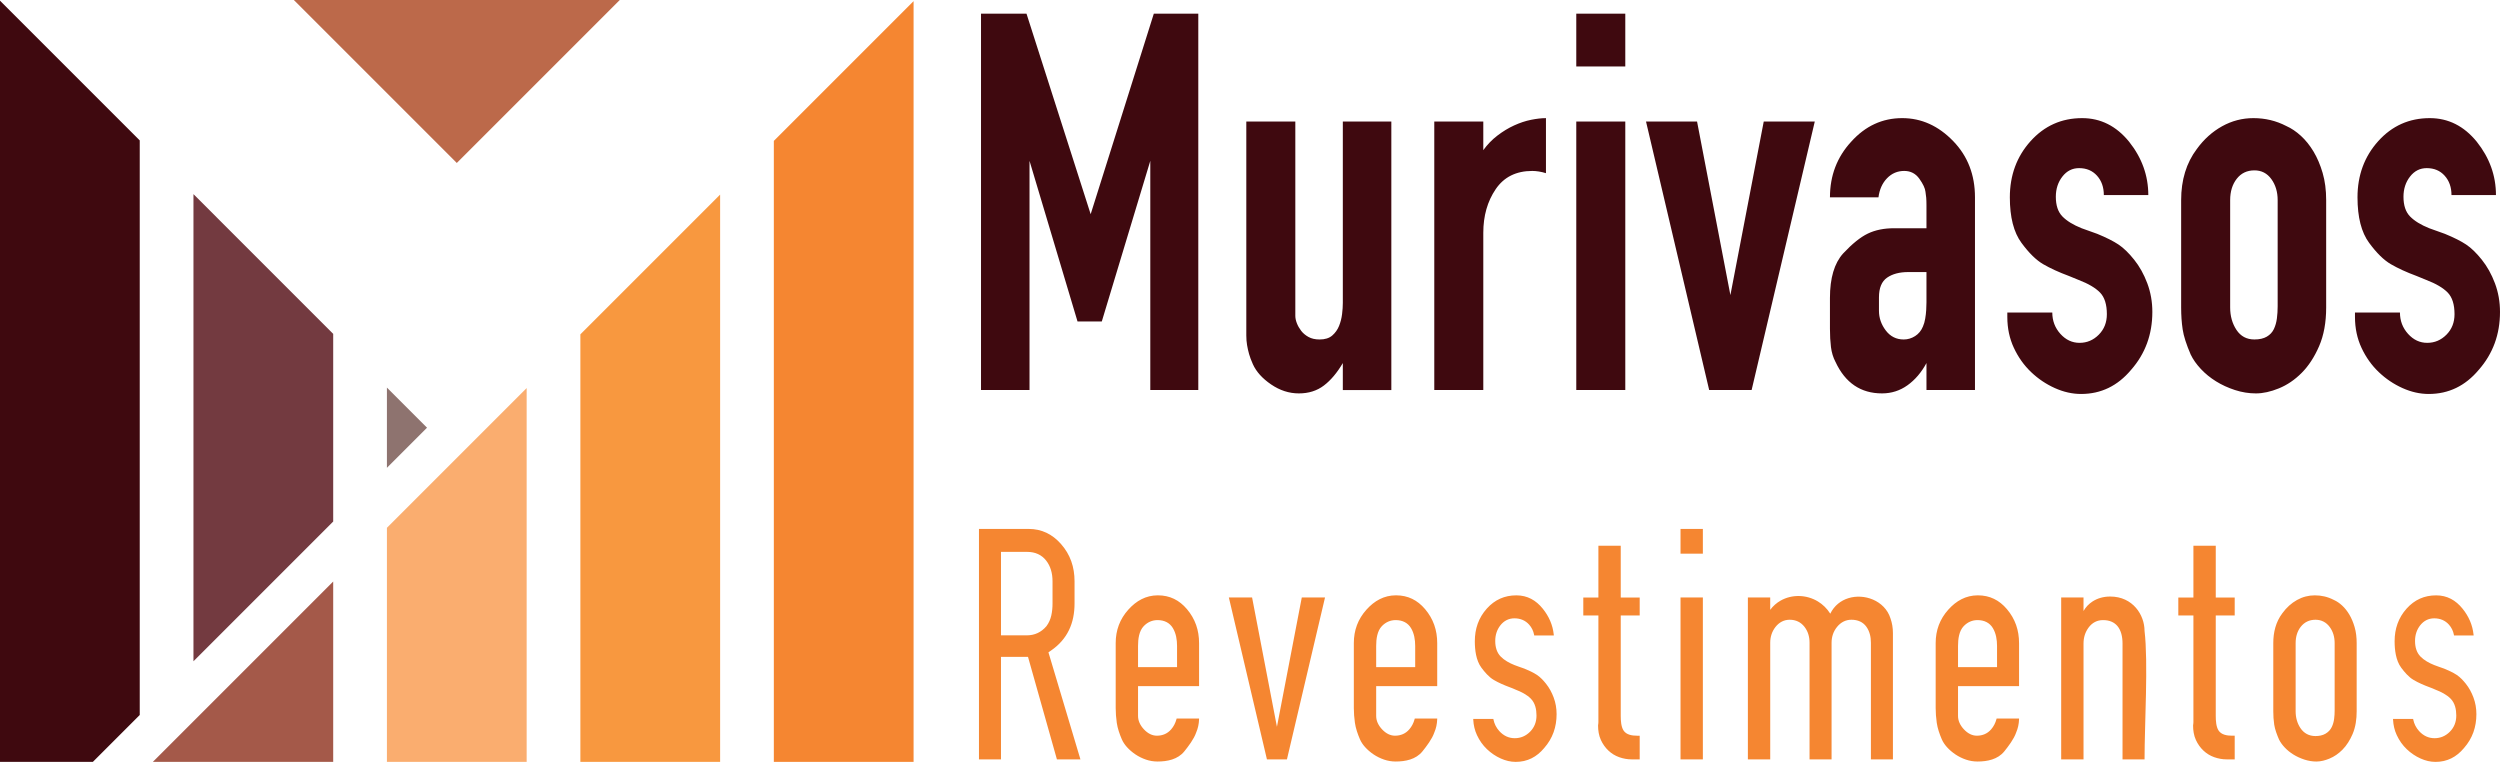
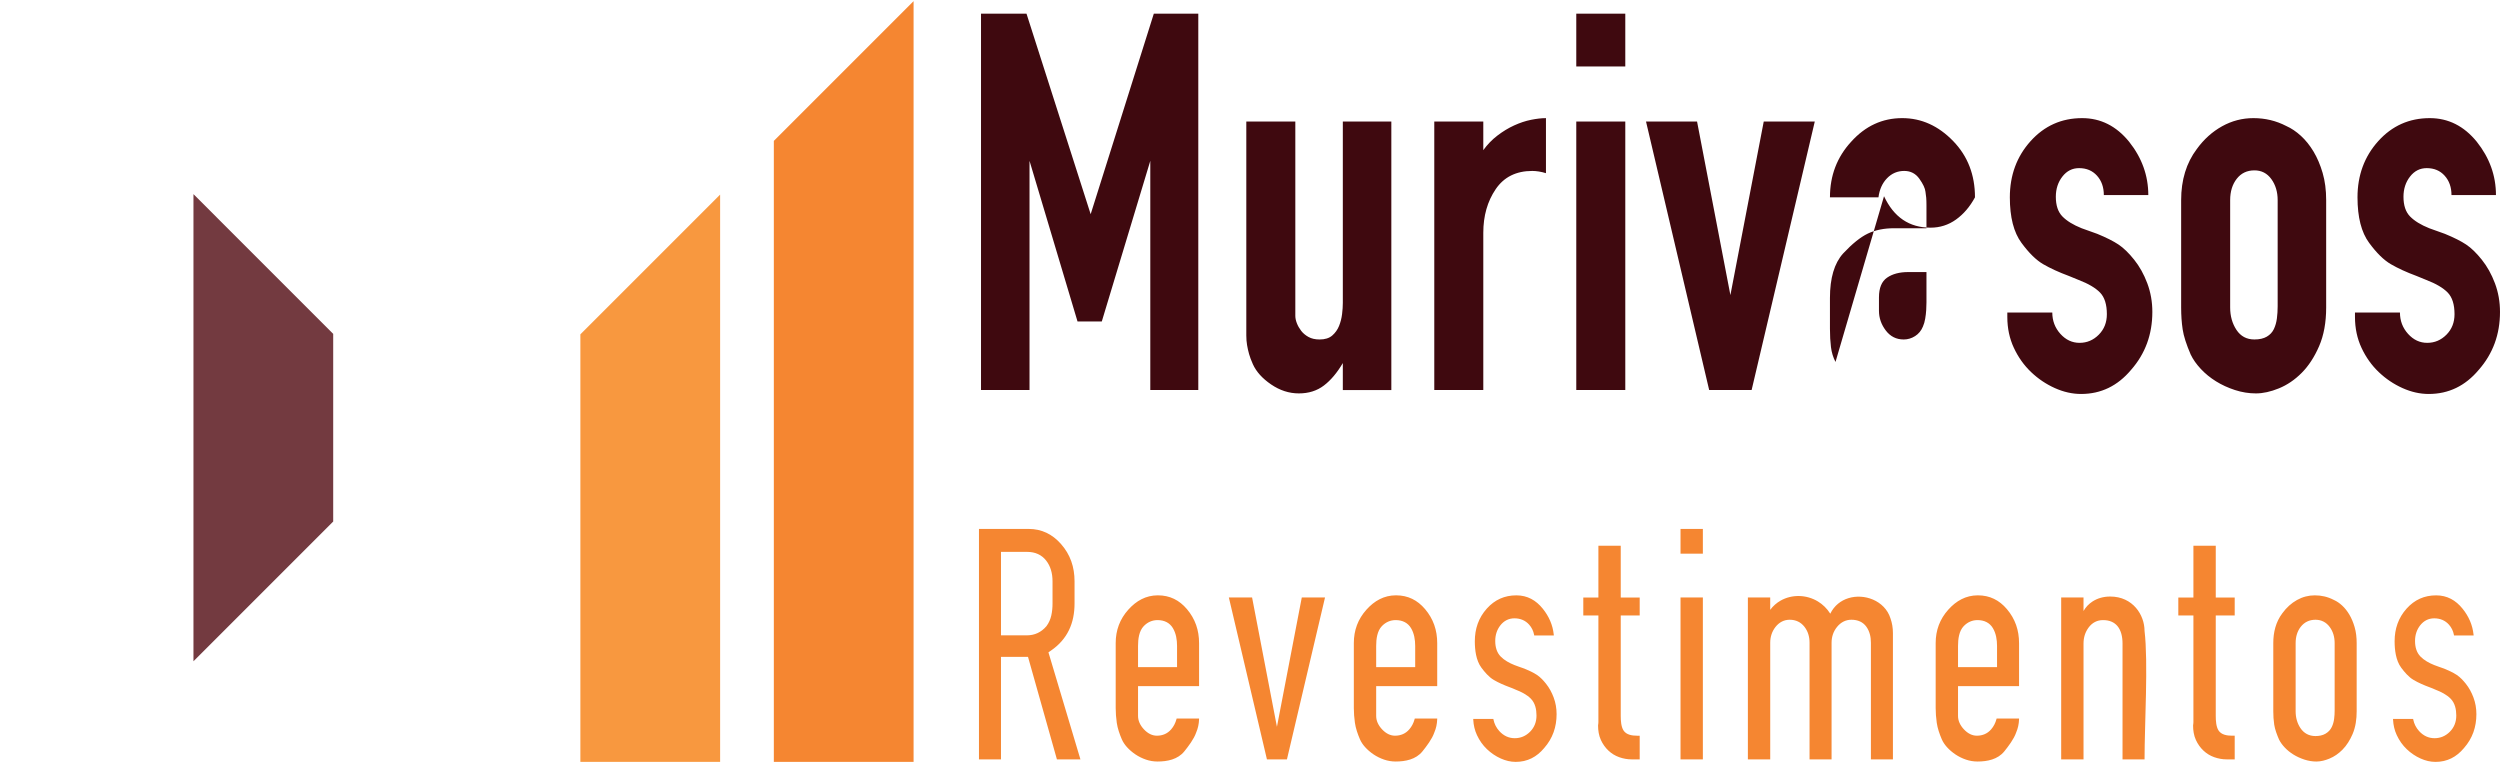
<svg xmlns="http://www.w3.org/2000/svg" xml:space="preserve" width="130.552mm" height="39.786mm" version="1.1" style="shape-rendering:geometricPrecision; text-rendering:geometricPrecision; image-rendering:optimizeQuality; fill-rule:evenodd; clip-rule:evenodd" viewBox="0 0 13041 3974.26">
  <defs>
    <style type="text/css">
   
    .fil0 {fill:#3F090F}
    .fil1 {fill:#733A40}
    .fil2 {fill:#8E736F}
    .fil3 {fill:#A45949}
    .fil7 {fill:#BC694A}
    .fil6 {fill:#F58631}
    .fil9 {fill:#F58631}
    .fil5 {fill:#F8983F}
    .fil4 {fill:#FAAD6F}
    .fil8 {fill:#3F090F;fill-rule:nonzero}
   
  </style>
  </defs>
  <g id="Camada_x0020_1">
    <g id="_1377776944256">
-       <polygon class="fil0" points="728.94,3729.69 728.94,732.44 -0,3.5 -0,3974.26 484.37,3974.26 " />
      <polygon class="fil1" points="1738.1,2720.53 1738.1,1741.6 1009.16,1012.65 1009.16,3449.47 " />
-       <polygon class="fil2" points="2018.32,2440.31 2227.57,2231.06 2018.32,2021.81 " />
-       <polygon class="fil3" points="1738.1,3974.26 1738.1,3033.48 1009.16,3762.42 797.31,3974.26 1009.16,3974.26 1291.65,3974.26 " />
-       <polygon class="fil4" points="2747.27,3974.26 2747.27,2024.31 2018.32,2753.26 2018.32,3974.26 " />
      <polygon class="fil5" points="3756.43,3974.26 3756.43,1015.15 3027.47,1744.09 3027.47,3974.26 " />
      <polygon class="fil6" points="4765.58,3974.26 4765.58,5.99 4036.64,734.94 4036.64,3974.26 " />
-       <polygon class="fil7" points="2382.79,850.1 3232.9,0 1532.69,0 " />
-       <path class="fil8" d="M6000.41 2034.55l0 -1195.63 -253.05 838.11 -126.53 0 -250.42 -838.11 0 1195.63 -253.04 0 0 -1963.42 237.23 0 334.76 1046.18 329.49 -1046.18 231.97 0 0 1963.42 -250.41 0zm1004.28 0l0 -140.67c-29.87,50.79 -62.82,89.87 -98.84,117.22 -36.03,27.35 -79.52,41.03 -130.48,41.03 -50.96,0 -99.29,-15.63 -144.98,-46.89 -45.69,-31.26 -77.33,-66.43 -94.9,-105.49 -8.78,-19.54 -15.37,-37.12 -19.77,-52.75 -4.4,-15.62 -7.91,-31.26 -10.54,-46.89 -2.64,-15.62 -3.96,-32.22 -3.96,-49.82 0,-17.58 0,-39.07 0,-64.47l0 -1052.04 255.68 0 0 946.55 0 67.4c0,11.73 2.64,24.42 7.91,38.1 5.27,13.68 12.75,26.86 22.41,39.57 9.67,12.7 22.41,23.44 38.22,32.22 15.82,8.8 35.15,13.2 58,13.2 28.12,0 50.09,-6.84 65.9,-20.52 15.81,-13.68 27.67,-30.28 35.58,-49.82 7.91,-19.54 13.19,-40.05 15.82,-61.54 2.64,-21.49 3.95,-41.03 3.95,-58.61l0 -946.55 253.05 0 0 1400.77 -253.05 0zm1059.65 -1418.35l0 287.19c-12.3,-3.91 -24.6,-6.83 -36.9,-8.79 -12.31,-1.96 -23.73,-2.93 -34.27,-2.93 -84.35,0 -148.05,31.75 -191.1,95.24 -43.05,63.49 -64.59,139.2 -64.59,227.11l0 820.53 -255.68 0 0 -1400.77 255.68 0 0 149.46c21.1,-29.31 45.69,-54.7 73.81,-76.19 28.12,-21.5 57.12,-39.08 86.98,-52.75 29.88,-13.68 59.31,-23.44 88.3,-29.31 29,-5.86 54.92,-8.79 77.77,-8.79zm158.16 1418.35l0 -1400.77 255.68 0 0 1400.77 -255.68 0zm0 -1687.95l0 -275.47 255.68 0 0 275.47 -255.68 0zm693.25 1687.95l-329.5 -1400.77 266.24 0 173.96 905.52 173.98 -905.52 266.23 0 -329.5 1400.77 -221.41 0zm658.98 -146.53c-12.31,-23.43 -20.21,-49.33 -23.72,-77.66 -3.51,-28.33 -5.26,-60.07 -5.26,-95.24l0 -161.17c0,-103.55 22.84,-180.71 68.53,-231.52 47.46,-50.78 90.5,-85.47 129.17,-104.03 38.66,-18.56 84.35,-27.84 137.07,-27.84l168.7 0 0 -120.15c0,-15.63 -0.44,-28.81 -1.32,-39.56 -0.88,-10.75 -2.2,-21.01 -3.96,-30.78 -1.76,-17.58 -12.3,-40.05 -31.63,-67.4 -19.33,-27.35 -45.69,-41.03 -79.08,-41.03 -35.14,0 -65.02,12.7 -89.62,38.1 -24.6,25.39 -39.54,58.61 -44.81,99.63l-253.04 0c0,-113.32 36.89,-210.02 110.71,-290.11 73.8,-82.06 162.54,-123.09 266.22,-123.09 100.17,0 188.91,40.06 266.24,120.15 75.56,78.15 113.34,175.83 113.34,293.05l0 1005.15 -253.04 0 0 -140.67c-26.36,48.84 -59.31,87.42 -98.85,115.75 -39.54,28.33 -83.91,42.49 -133.11,42.49 -110.71,0 -191.54,-54.7 -242.51,-164.11zm226.69 -337l0 70.33c0,37.12 11.86,71.31 35.58,102.57 23.72,31.26 54.92,46.89 93.58,46.89 21.09,0 40.86,-5.86 59.32,-17.58 18.45,-11.73 32.06,-28.33 40.86,-49.83 5.27,-11.72 9.22,-25.39 11.86,-41.03 2.64,-15.62 4.4,-30.77 5.27,-45.42 0.88,-14.65 1.32,-27.84 1.32,-39.56 0,-11.73 0,-19.54 0,-23.44l0 -134.8 -94.9 0c-45.69,0 -82.59,9.77 -110.71,29.31 -28.12,19.53 -42.17,53.72 -42.17,102.56zm1046.47 237.37c38.66,0 72.05,-14.16 100.17,-42.49 28.11,-28.33 42.17,-63.98 42.17,-106.96 0,-50.79 -11.87,-88.4 -35.58,-112.82 -23.72,-24.42 -61.07,-46.4 -112.04,-65.94l-50.08 -20.52c-52.72,-19.53 -97.53,-40.05 -134.43,-61.54 -36.91,-21.49 -74.69,-58.61 -113.35,-111.36 -40.42,-54.7 -60.63,-133.81 -60.63,-237.36 0,-115.26 36.03,-212.95 108.07,-293.05 72.05,-80.09 161.67,-120.15 268.88,-120.15 96.64,0 178.36,41.03 245.13,123.09 66.79,84 100.17,176.8 100.17,278.39l-231.97 0c0,-41.03 -11.86,-74.73 -35.58,-101.1 -23.72,-26.37 -54.92,-39.56 -93.58,-39.56 -35.14,0 -64.14,14.65 -86.98,43.95 -22.85,29.31 -34.27,64.47 -34.27,105.5 0,44.93 11.43,79.12 34.27,102.56 22.85,23.44 56.24,43.96 100.17,61.54l81.71 29.31c47.45,19.53 84.35,38.1 110.71,55.68 26.36,17.58 53.59,43.95 81.71,79.12 28.12,35.16 50.97,76.19 68.55,123.08 17.56,46.89 26.35,96.7 26.35,149.46 0,117.21 -36.9,217.83 -110.71,301.83 -70.28,84.02 -157.28,126.02 -260.95,126.02 -45.69,0 -91.38,-10.27 -137.07,-30.78 -45.69,-20.52 -86.98,-48.35 -123.88,-83.52 -36.91,-35.16 -66.79,-77.17 -89.63,-126.01 -22.85,-48.84 -34.26,-102.56 -34.26,-161.17l0 -23.44 234.6 0c0,42.98 14.05,80.1 42.16,111.36 28.12,31.26 61.51,46.89 100.17,46.89zm611.54 -1011.02c36.9,-50.79 80.83,-90.35 131.8,-118.68 50.96,-28.33 105.43,-42.49 163.43,-42.49 61.5,0 118.61,13.68 171.33,41.03 26.36,11.73 51.84,28.82 76.45,51.28 24.59,22.47 46.56,49.83 65.9,82.05 19.33,32.24 35.14,69.35 47.44,111.36 12.31,42 18.46,89.38 18.46,142.13l0 559.72c0,78.14 -12.31,145.54 -36.91,202.2 -24.6,56.66 -54.91,103.06 -90.94,139.2 -36.02,36.14 -75.56,63 -118.61,80.58 -43.05,17.59 -83.04,26.38 -119.94,26.38 -36.9,0 -73.37,-5.86 -109.4,-17.58 -36.02,-11.73 -68.96,-26.86 -98.84,-45.43 -29.87,-18.55 -56.23,-40.05 -79.07,-64.46 -22.85,-24.42 -40.43,-49.34 -52.72,-74.73 -22.85,-52.75 -36.9,-96.7 -42.17,-131.88 -5.27,-35.16 -7.91,-73.26 -7.91,-114.29l0 -559.72c0,-105.49 27.24,-194.39 81.72,-266.68zm300.49 111.36c-38.66,0 -69.41,14.65 -92.25,43.96 -22.86,29.3 -34.27,66.43 -34.27,111.36l0 559.72c0,44.93 10.98,84.01 32.94,117.21 21.97,33.21 53.16,49.83 93.58,49.83 26.36,0 47.89,-4.88 64.58,-14.65 16.7,-9.77 29,-22.95 36.91,-39.56 7.91,-16.61 13.18,-35.17 15.81,-55.69 2.64,-20.51 3.96,-41.5 3.96,-63l0 -553.86c0,-42.98 -10.99,-79.61 -32.94,-109.89 -21.98,-30.29 -51.41,-45.43 -88.31,-45.43zm901.5 899.66c38.66,0 72.05,-14.16 100.17,-42.49 28.12,-28.33 42.17,-63.98 42.17,-106.96 0,-50.79 -11.87,-88.4 -35.59,-112.82 -23.72,-24.42 -61.06,-46.4 -112.03,-65.94l-50.09 -20.52c-52.71,-19.53 -97.52,-40.05 -134.43,-61.54 -36.9,-21.49 -74.68,-58.61 -113.35,-111.36 -40.41,-54.7 -60.62,-133.81 -60.62,-237.36 0,-115.26 36.03,-212.95 108.07,-293.05 72.05,-80.09 161.68,-120.15 268.88,-120.15 96.64,0 178.36,41.03 245.14,123.09 66.77,84 100.16,176.8 100.16,278.39l-231.96 0c0,-41.03 -11.87,-74.73 -35.59,-101.1 -23.72,-26.37 -54.91,-39.56 -93.58,-39.56 -35.14,0 -64.14,14.65 -86.98,43.95 -22.85,29.31 -34.27,64.47 -34.27,105.5 0,44.93 11.43,79.12 34.27,102.56 22.85,23.44 56.23,43.96 100.17,61.54l81.71 29.31c47.45,19.53 84.35,38.1 110.71,55.68 26.36,17.58 53.6,43.95 81.71,79.12 28.12,35.16 50.96,76.19 68.54,123.08 17.58,46.89 26.36,96.7 26.36,149.46 0,117.21 -36.9,217.83 -110.71,301.83 -70.29,84.02 -157.28,126.02 -260.95,126.02 -45.69,0 -91.38,-10.27 -137.07,-30.78 -45.69,-20.52 -86.98,-48.35 -123.89,-83.52 -36.9,-35.16 -66.78,-77.17 -89.62,-126.01 -22.85,-48.84 -34.26,-102.56 -34.26,-161.17l0 -23.44 234.59 0c0,42.98 14.06,80.1 42.17,111.36 28.12,31.26 61.51,46.89 100.17,46.89z" />
+       <path class="fil8" d="M6000.41 2034.55l0 -1195.63 -253.05 838.11 -126.53 0 -250.42 -838.11 0 1195.63 -253.04 0 0 -1963.42 237.23 0 334.76 1046.18 329.49 -1046.18 231.97 0 0 1963.42 -250.41 0zm1004.28 0l0 -140.67c-29.87,50.79 -62.82,89.87 -98.84,117.22 -36.03,27.35 -79.52,41.03 -130.48,41.03 -50.96,0 -99.29,-15.63 -144.98,-46.89 -45.69,-31.26 -77.33,-66.43 -94.9,-105.49 -8.78,-19.54 -15.37,-37.12 -19.77,-52.75 -4.4,-15.62 -7.91,-31.26 -10.54,-46.89 -2.64,-15.62 -3.96,-32.22 -3.96,-49.82 0,-17.58 0,-39.07 0,-64.47l0 -1052.04 255.68 0 0 946.55 0 67.4c0,11.73 2.64,24.42 7.91,38.1 5.27,13.68 12.75,26.86 22.41,39.57 9.67,12.7 22.41,23.44 38.22,32.22 15.82,8.8 35.15,13.2 58,13.2 28.12,0 50.09,-6.84 65.9,-20.52 15.81,-13.68 27.67,-30.28 35.58,-49.82 7.91,-19.54 13.19,-40.05 15.82,-61.54 2.64,-21.49 3.95,-41.03 3.95,-58.61l0 -946.55 253.05 0 0 1400.77 -253.05 0zm1059.65 -1418.35l0 287.19c-12.3,-3.91 -24.6,-6.83 -36.9,-8.79 -12.31,-1.96 -23.73,-2.93 -34.27,-2.93 -84.35,0 -148.05,31.75 -191.1,95.24 -43.05,63.49 -64.59,139.2 -64.59,227.11l0 820.53 -255.68 0 0 -1400.77 255.68 0 0 149.46c21.1,-29.31 45.69,-54.7 73.81,-76.19 28.12,-21.5 57.12,-39.08 86.98,-52.75 29.88,-13.68 59.31,-23.44 88.3,-29.31 29,-5.86 54.92,-8.79 77.77,-8.79zm158.16 1418.35l0 -1400.77 255.68 0 0 1400.77 -255.68 0zm0 -1687.95l0 -275.47 255.68 0 0 275.47 -255.68 0zm693.25 1687.95l-329.5 -1400.77 266.24 0 173.96 905.52 173.98 -905.52 266.23 0 -329.5 1400.77 -221.41 0zm658.98 -146.53c-12.31,-23.43 -20.21,-49.33 -23.72,-77.66 -3.51,-28.33 -5.26,-60.07 -5.26,-95.24l0 -161.17c0,-103.55 22.84,-180.71 68.53,-231.52 47.46,-50.78 90.5,-85.47 129.17,-104.03 38.66,-18.56 84.35,-27.84 137.07,-27.84l168.7 0 0 -120.15c0,-15.63 -0.44,-28.81 -1.32,-39.56 -0.88,-10.75 -2.2,-21.01 -3.96,-30.78 -1.76,-17.58 -12.3,-40.05 -31.63,-67.4 -19.33,-27.35 -45.69,-41.03 -79.08,-41.03 -35.14,0 -65.02,12.7 -89.62,38.1 -24.6,25.39 -39.54,58.61 -44.81,99.63l-253.04 0c0,-113.32 36.89,-210.02 110.71,-290.11 73.8,-82.06 162.54,-123.09 266.22,-123.09 100.17,0 188.91,40.06 266.24,120.15 75.56,78.15 113.34,175.83 113.34,293.05c-26.36,48.84 -59.31,87.42 -98.85,115.75 -39.54,28.33 -83.91,42.49 -133.11,42.49 -110.71,0 -191.54,-54.7 -242.51,-164.11zm226.69 -337l0 70.33c0,37.12 11.86,71.31 35.58,102.57 23.72,31.26 54.92,46.89 93.58,46.89 21.09,0 40.86,-5.86 59.32,-17.58 18.45,-11.73 32.06,-28.33 40.86,-49.83 5.27,-11.72 9.22,-25.39 11.86,-41.03 2.64,-15.62 4.4,-30.77 5.27,-45.42 0.88,-14.65 1.32,-27.84 1.32,-39.56 0,-11.73 0,-19.54 0,-23.44l0 -134.8 -94.9 0c-45.69,0 -82.59,9.77 -110.71,29.31 -28.12,19.53 -42.17,53.72 -42.17,102.56zm1046.47 237.37c38.66,0 72.05,-14.16 100.17,-42.49 28.11,-28.33 42.17,-63.98 42.17,-106.96 0,-50.79 -11.87,-88.4 -35.58,-112.82 -23.72,-24.42 -61.07,-46.4 -112.04,-65.94l-50.08 -20.52c-52.72,-19.53 -97.53,-40.05 -134.43,-61.54 -36.91,-21.49 -74.69,-58.61 -113.35,-111.36 -40.42,-54.7 -60.63,-133.81 -60.63,-237.36 0,-115.26 36.03,-212.95 108.07,-293.05 72.05,-80.09 161.67,-120.15 268.88,-120.15 96.64,0 178.36,41.03 245.13,123.09 66.79,84 100.17,176.8 100.17,278.39l-231.97 0c0,-41.03 -11.86,-74.73 -35.58,-101.1 -23.72,-26.37 -54.92,-39.56 -93.58,-39.56 -35.14,0 -64.14,14.65 -86.98,43.95 -22.85,29.31 -34.27,64.47 -34.27,105.5 0,44.93 11.43,79.12 34.27,102.56 22.85,23.44 56.24,43.96 100.17,61.54l81.71 29.31c47.45,19.53 84.35,38.1 110.71,55.68 26.36,17.58 53.59,43.95 81.71,79.12 28.12,35.16 50.97,76.19 68.55,123.08 17.56,46.89 26.35,96.7 26.35,149.46 0,117.21 -36.9,217.83 -110.71,301.83 -70.28,84.02 -157.28,126.02 -260.95,126.02 -45.69,0 -91.38,-10.27 -137.07,-30.78 -45.69,-20.52 -86.98,-48.35 -123.88,-83.52 -36.91,-35.16 -66.79,-77.17 -89.63,-126.01 -22.85,-48.84 -34.26,-102.56 -34.26,-161.17l0 -23.44 234.6 0c0,42.98 14.05,80.1 42.16,111.36 28.12,31.26 61.51,46.89 100.17,46.89zm611.54 -1011.02c36.9,-50.79 80.83,-90.35 131.8,-118.68 50.96,-28.33 105.43,-42.49 163.43,-42.49 61.5,0 118.61,13.68 171.33,41.03 26.36,11.73 51.84,28.82 76.45,51.28 24.59,22.47 46.56,49.83 65.9,82.05 19.33,32.24 35.14,69.35 47.44,111.36 12.31,42 18.46,89.38 18.46,142.13l0 559.72c0,78.14 -12.31,145.54 -36.91,202.2 -24.6,56.66 -54.91,103.06 -90.94,139.2 -36.02,36.14 -75.56,63 -118.61,80.58 -43.05,17.59 -83.04,26.38 -119.94,26.38 -36.9,0 -73.37,-5.86 -109.4,-17.58 -36.02,-11.73 -68.96,-26.86 -98.84,-45.43 -29.87,-18.55 -56.23,-40.05 -79.07,-64.46 -22.85,-24.42 -40.43,-49.34 -52.72,-74.73 -22.85,-52.75 -36.9,-96.7 -42.17,-131.88 -5.27,-35.16 -7.91,-73.26 -7.91,-114.29l0 -559.72c0,-105.49 27.24,-194.39 81.72,-266.68zm300.49 111.36c-38.66,0 -69.41,14.65 -92.25,43.96 -22.86,29.3 -34.27,66.43 -34.27,111.36l0 559.72c0,44.93 10.98,84.01 32.94,117.21 21.97,33.21 53.16,49.83 93.58,49.83 26.36,0 47.89,-4.88 64.58,-14.65 16.7,-9.77 29,-22.95 36.91,-39.56 7.91,-16.61 13.18,-35.17 15.81,-55.69 2.64,-20.51 3.96,-41.5 3.96,-63l0 -553.86c0,-42.98 -10.99,-79.61 -32.94,-109.89 -21.98,-30.29 -51.41,-45.43 -88.31,-45.43zm901.5 899.66c38.66,0 72.05,-14.16 100.17,-42.49 28.12,-28.33 42.17,-63.98 42.17,-106.96 0,-50.79 -11.87,-88.4 -35.59,-112.82 -23.72,-24.42 -61.06,-46.4 -112.03,-65.94l-50.09 -20.52c-52.71,-19.53 -97.52,-40.05 -134.43,-61.54 -36.9,-21.49 -74.68,-58.61 -113.35,-111.36 -40.41,-54.7 -60.62,-133.81 -60.62,-237.36 0,-115.26 36.03,-212.95 108.07,-293.05 72.05,-80.09 161.68,-120.15 268.88,-120.15 96.64,0 178.36,41.03 245.14,123.09 66.77,84 100.16,176.8 100.16,278.39l-231.96 0c0,-41.03 -11.87,-74.73 -35.59,-101.1 -23.72,-26.37 -54.91,-39.56 -93.58,-39.56 -35.14,0 -64.14,14.65 -86.98,43.95 -22.85,29.31 -34.27,64.47 -34.27,105.5 0,44.93 11.43,79.12 34.27,102.56 22.85,23.44 56.23,43.96 100.17,61.54l81.71 29.31c47.45,19.53 84.35,38.1 110.71,55.68 26.36,17.58 53.6,43.95 81.71,79.12 28.12,35.16 50.96,76.19 68.54,123.08 17.58,46.89 26.36,96.7 26.36,149.46 0,117.21 -36.9,217.83 -110.71,301.83 -70.29,84.02 -157.28,126.02 -260.95,126.02 -45.69,0 -91.38,-10.27 -137.07,-30.78 -45.69,-20.52 -86.98,-48.35 -123.89,-83.52 -36.9,-35.16 -66.78,-77.17 -89.62,-126.01 -22.85,-48.84 -34.26,-102.56 -34.26,-161.17l0 -23.44 234.59 0c0,42.98 14.06,80.1 42.17,111.36 28.12,31.26 61.51,46.89 100.17,46.89z" />
      <path class="fil9" d="M5216.76 3961.22l-110.1 0 0 -1202.17 258.52 0c34.22,0 65.11,6.78 93.15,19.95 28,13.16 53.05,32.63 75.67,58.05 24.72,27.79 42.55,58.1 54.19,90.72 11.63,32.6 17.08,67.5 17.08,104.5l0 115.5c0,51.43 -9.17,98 -29.06,139.16 -19.91,41.2 -50.52,76.87 -93.39,106.42l-13.76 9.5 166.87 558.37 -122.63 0 -150.81 -534.66 -140.96 0 0 534.66 -4.77 0zm195.72 -658.89c17.04,-7.93 32.31,-19.78 45.58,-35.27l1.05 -1.33c6.01,-8.17 11.07,-16.86 15.17,-25.97 4.21,-9.32 7.42,-19.09 9.69,-29.2 2.31,-10.26 3.93,-20.69 4.94,-31.16 1.02,-10.4 1.48,-20.99 1.48,-31.64l0 -115.5c0,-20.64 -2.5,-40.97 -8.41,-60.06 -5.31,-17.2 -13.43,-33.49 -24.96,-48.22 -11.94,-15.22 -26.22,-26.32 -42.27,-33.68 -16.93,-7.77 -35.93,-11.43 -56.27,-11.43l-136.94 0 0 435.33 135.26 0c20.22,0 38.85,-4.05 55.68,-11.88zm842.39 52.22l0 224.76 -318.39 0 0 155.27c0,12.75 2.76,24.68 7.57,35.74 5.37,12.35 13.34,23.69 22.89,33.96 9.66,10.37 20.61,19.16 32.76,25.1 10.71,5.23 22.45,8.29 35.17,8.29 14.93,0 28.87,-2.77 41.44,-8.37 12.3,-5.47 23.38,-13.7 32.92,-24.7 6.54,-7.55 12.01,-15.69 16.48,-24.26 4.72,-9.06 8.39,-18.64 11.11,-28.56l0.96 -3.53 117.09 0 -0.17 4.94c-0.42,11.81 -1.83,23.4 -4.32,34.7 -2.42,11.07 -5.88,21.98 -10.45,32.62l-0.61 1.6c-5.59,16.33 -15.75,34.2 -27.15,51.26 -11.3,16.9 -23.82,33.02 -34.35,46.07 -17.09,21.18 -39.38,34.44 -63.82,42.39 -24.18,7.88 -50.43,10.54 -75.79,10.54 -10.32,0 -20.6,-0.83 -30.78,-2.5 -10.04,-1.66 -19.94,-4.14 -29.63,-7.45 -9.81,-3.35 -19.38,-7.31 -28.62,-11.87 -9.1,-4.5 -17.9,-9.58 -26.32,-15.25 -8.2,-5.53 -16.14,-11.55 -23.72,-18.08 -7.29,-6.28 -14.19,-13.01 -20.62,-20.14 -5.47,-6.08 -10.59,-12.57 -15.12,-19.41 -4.57,-6.87 -8.57,-14.12 -11.83,-21.76 -5.74,-13.45 -11.21,-27.51 -15.73,-41.78 -4.56,-14.36 -8.2,-29.07 -10.3,-43.72 -1.84,-12.92 -3.27,-25.9 -4.23,-38.89 -0.92,-12.69 -1.41,-25.35 -1.41,-37.95l0 -339.05c0,-33.38 5.35,-64.6 16.3,-93.71 10.94,-29.11 27.48,-56.07 49.86,-80.93 20.58,-22.88 43.32,-41.43 68.74,-54.29 25.53,-12.91 53.72,-20.07 85.08,-20.07 31.1,0 59.02,6.18 84.2,18.3 25.15,12.1 47.5,30.09 67.5,53.68 21.65,25.55 37.46,53.1 47.87,82.63 10.4,29.53 15.39,60.99 15.39,94.39zm-169.12 -109.14c-13.91,-7.32 -30.09,-10.73 -47.52,-10.73 -13.88,0 -26.82,2.7 -38.67,7.84 -12.17,5.27 -23.26,13.17 -33.15,23.36 -12.47,12.87 -19.93,29.84 -24.28,47.9 -4.42,18.37 -5.65,37.97 -5.65,55.67l0 110.55 203.51 0 0 -110.55c0,-16.07 -1.3,-32.47 -4.67,-48.28 -3.37,-15.7 -8.79,-30.88 -17.02,-44.6 -8.44,-14.08 -19.56,-24.34 -32.53,-31.17zm623.65 715.81l-100.55 0c-66.27,-281.48 -132.56,-562.97 -198.63,-844.49l121.2 0 129.6 674.57 129.61 -674.57 121.2 0c-66.3,281.47 -132.72,562.94 -198.64,844.49l-3.78 0zm787.68 -606.67l0 224.76 -318.38 0 0 155.27c0,12.75 2.76,24.68 7.57,35.74 5.37,12.35 13.33,23.69 22.89,33.96 9.66,10.37 20.6,19.16 32.76,25.1 10.71,5.23 22.45,8.29 35.17,8.29 14.93,0 28.87,-2.77 41.44,-8.37 12.3,-5.47 23.38,-13.7 32.92,-24.7 6.54,-7.55 12.01,-15.69 16.48,-24.26 4.72,-9.06 8.39,-18.64 11.11,-28.56l0.96 -3.53 117.09 0 -0.17 4.94c-0.42,11.81 -1.83,23.39 -4.31,34.7 -2.43,11.07 -5.89,21.97 -10.45,32.61l-0.62 1.61c-5.61,16.36 -15.76,34.21 -27.15,51.26 -11.29,16.9 -23.82,33.02 -34.34,46.07 -17.09,21.18 -39.39,34.44 -63.82,42.39 -24.19,7.88 -50.44,10.54 -75.8,10.54 -10.32,0 -20.6,-0.83 -30.78,-2.5 -10.04,-1.66 -19.94,-4.14 -29.63,-7.45 -9.82,-3.35 -19.38,-7.31 -28.62,-11.87 -9.11,-4.5 -17.9,-9.58 -26.32,-15.25 -8.24,-5.55 -16.18,-11.59 -23.7,-18.07 -7.29,-6.28 -14.21,-13.01 -20.64,-20.15 -5.47,-6.08 -10.58,-12.57 -15.12,-19.41 -4.56,-6.87 -8.57,-14.12 -11.82,-21.76 -5.75,-13.45 -11.22,-27.5 -15.73,-41.78 -4.56,-14.36 -8.2,-29.07 -10.3,-43.72 -1.85,-12.92 -3.28,-25.91 -4.24,-38.9 -0.92,-12.69 -1.41,-25.35 -1.41,-37.94l0 -339.05c0,-33.38 5.35,-64.6 16.3,-93.71 10.95,-29.1 27.49,-56.06 49.86,-80.93 20.58,-22.88 43.32,-41.43 68.75,-54.29 25.52,-12.91 53.71,-20.07 85.06,-20.07 31.11,0 59.03,6.18 84.21,18.3 25.15,12.1 47.5,30.09 67.5,53.68 21.65,25.55 37.46,53.1 47.87,82.63 10.4,29.53 15.39,60.99 15.39,94.39zm-169.13 -109.14c-13.9,-7.31 -30.08,-10.73 -47.51,-10.73 -13.89,0 -26.84,2.7 -38.69,7.84 -12.15,5.27 -23.25,13.17 -33.14,23.36 -12.46,12.87 -19.92,29.84 -24.27,47.9 -4.42,18.37 -5.64,37.97 -5.64,55.67l0 110.55 203.5 0 0 -110.55c0,-16.07 -1.3,-32.47 -4.68,-48.28 -3.36,-15.7 -8.78,-30.88 -17.01,-44.6 -8.44,-14.08 -19.56,-24.34 -32.54,-31.17zm362.07 504.72l99.87 0 0.77 3.85c2.21,11.02 5.83,21.54 10.87,31.46 4.99,9.85 11.42,19.18 19.24,27.87 10.93,12.15 23.35,21.65 37.12,28.02 13.27,6.13 27.86,9.4 43.65,9.4 15.47,0 29.93,-2.9 43.18,-8.49 13.47,-5.68 25.8,-14.19 36.83,-25.31 11.23,-11.3 19.52,-24.04 25.03,-37.87 5.68,-14.29 8.44,-29.85 8.44,-46.33 0,-15.96 -1.67,-32.21 -6.19,-47.35 -4.47,-14.95 -11.73,-28.88 -22.91,-40.41 -10.46,-10.76 -23.24,-19.88 -36.86,-27.63 -13.71,-7.79 -28.33,-14.24 -42.32,-19.61 -8.85,-4.43 -22.84,-9.61 -32.36,-13.25 -13.83,-5.12 -27.82,-10.72 -41.66,-16.94 -13.8,-6.2 -27.34,-12.99 -40.22,-20.5 -12.77,-7.43 -24.86,-17.86 -35.87,-29.32 -10.92,-11.36 -20.8,-23.74 -29.26,-35.24 -13.95,-18.96 -22.5,-42.15 -27.53,-66.25 -4.98,-23.88 -6.53,-48.63 -6.53,-71 0,-32.38 4.79,-62.96 15.03,-91.53 10.26,-28.61 25.97,-55.13 47.78,-79.38 20.64,-22.93 43.64,-40.13 69.22,-51.58 25.6,-11.47 53.72,-17.18 84.59,-17.18 28.77,0 54.36,6.34 77.24,18.25 22.79,11.87 42.86,29.27 60.67,51.42 16.12,20.04 29.06,41.2 38.64,63.53 9.58,22.36 15.8,45.92 18.47,70.75l0.57 5.27 -102.28 0 -0.76 -3.86c-1.96,-9.95 -5.09,-19.51 -9.52,-28.51 -4.25,-8.61 -9.72,-16.76 -16.49,-24.29 -9.87,-10.97 -21.28,-19.07 -33.84,-24.45 -13.06,-5.59 -27.44,-8.3 -42.74,-8.3 -14.88,0 -28.51,3.2 -40.65,9.27 -12.46,6.24 -23.46,15.53 -32.8,27.51 -8.98,11.52 -15.55,24.05 -19.92,37.33 -4.55,13.86 -6.71,28.59 -6.71,43.89 0,16.04 2.05,32 7.17,46.63 4.46,12.71 11.27,24.5 21.14,34.62 9.69,9.96 21.09,18.46 33.26,25.74 12.25,7.34 25.33,13.49 38.34,18.69 16.48,6.86 35.36,12.48 52.32,18.78 11.02,4.55 22.51,9.5 33.56,14.87 11.27,5.48 22.29,11.51 32.22,18.14 8.9,5.95 17.35,13.28 25.2,21.16 7.72,7.75 14.95,16.17 21.53,24.38 8.69,10.88 16.28,22.42 22.89,34.44 6.6,12.01 12.28,24.59 17.12,37.52 5.17,13.8 8.97,27.89 11.48,42.14 2.59,14.73 3.83,29.68 3.83,44.77 0,33.46 -5.07,64.99 -15.68,94.49 -10.62,29.5 -26.78,56.91 -48.95,82.16l-0.4 0.47c-19.44,23.24 -41.2,41.2 -65.77,53.35 -24.6,12.18 -51.94,18.52 -82.48,18.52 -13.56,0 -26.85,-1.63 -39.85,-4.64 -12.92,-3 -25.56,-7.38 -37.86,-12.91 -13.42,-6.02 -26.12,-13.1 -38.09,-21.17 -12.1,-8.16 -23.51,-17.38 -34.23,-27.59 -10.83,-10.32 -20.49,-21.57 -29.04,-33.59 -8.79,-12.39 -16.42,-25.64 -22.95,-39.61 -5.94,-12.71 -10.43,-25.73 -13.58,-38.99 -3.14,-13.23 -5,-26.8 -5.71,-40.62l-0.26 -5.01 5.01 0zm863.27 -628.62l0 88.96 -98.87 0 0 524.12c0,12.03 0.43,26.16 2.51,39.79 2.05,13.35 5.68,26.23 12.09,36.08 7.26,11.2 18.25,17.97 30.53,21.95 12.67,4.1 26.81,5.28 39.88,5.28l13.87 0 0 123.54 -40.69 0c-11.46,0 -22.78,-0.98 -33.94,-2.93 -11.08,-1.94 -22.04,-4.85 -32.79,-8.75 -10.47,-3.79 -20.35,-8.52 -29.63,-14.21 -9.3,-5.7 -18,-12.38 -26.09,-20.01 -8.24,-7.77 -15.58,-16.26 -22.05,-25.37 -6.65,-9.36 -12.4,-19.38 -17.26,-29.95 -5.42,-11.75 -9.09,-24.19 -11.4,-36.91 -2.31,-12.69 -3.26,-25.55 -3.26,-38.21 0,-1.82 0.28,-3.8 0.53,-5.5l0.06 -0.39c0.34,-2.26 0.62,-4.45 0.8,-6.42 0.18,-1.98 0.29,-4.08 0.29,-6.31l0 -555.78 -78.75 0 0 -93.74 78.75 0 0 -270.11 116.55 0 0 270.11 98.87 0 0 4.77zm324.76 839.71l-111.78 0 0 -844.49 116.55 0 0 844.49 -4.77 0zm0 -1073.04l-111.78 0 0 -129.13 116.55 0 0 129.13 -4.77 0zm244.32 228.55l111.78 0 0 64.44c14.9,-20.25 33.41,-36.29 54.06,-48.04 29.28,-16.67 62.89,-24.73 96.7,-24.07 33.77,0.66 67.8,10.05 97.89,28.28 25.03,15.17 47.37,36.45 64.63,63.91 20.7,-42.29 55.33,-68.67 94.39,-80.88 20.71,-6.46 42.66,-8.94 64.43,-7.66 21.77,1.27 43.35,6.29 63.31,14.77 42.18,17.94 77.25,51.41 91.81,97.97 4.34,12.21 7.52,24.67 9.64,37.33 2.19,13.08 3.25,26.3 3.25,39.61l0 658.83 -114.87 0 0 -608.54c0,-14.89 -1.57,-29.7 -5.31,-43.78 -3.72,-13.98 -9.6,-27.34 -18.23,-39.45 -8.87,-12.43 -19.96,-21.36 -32.53,-27.28 -13.68,-6.44 -29.23,-9.35 -45.68,-9.35 -14.9,0 -28.54,3.3 -40.81,9.4 -12.86,6.4 -24.24,15.91 -34.03,27.96 -9.57,11.78 -16.68,24.58 -21.4,38.2 -4.82,13.89 -7.19,28.74 -7.19,44.3l0 608.54 -114.87 0 0 -608.54c0,-15.73 -2.11,-30.98 -6.71,-45.3 -4.33,-13.45 -10.86,-26.15 -19.91,-37.78 -9.52,-12.2 -20.83,-21.36 -33.57,-27.47 -12.96,-6.21 -27.49,-9.31 -43.23,-9.31 -14.95,0 -28.6,3.31 -40.8,9.49 -12.7,6.43 -23.91,16 -33.45,28.17 -9.23,11.79 -16.05,24.55 -20.59,38.09 -4.65,13.89 -6.91,28.67 -6.91,44.11l0 608.54 -116.55 0 0 -844.49 4.77 0zm1409.86 237.82l0 224.76 -318.38 0 0 155.27c0,12.75 2.76,24.68 7.57,35.74 5.37,12.35 13.33,23.69 22.89,33.96 9.66,10.37 20.6,19.16 32.76,25.1 10.7,5.23 22.44,8.29 35.17,8.29 14.92,0 28.87,-2.77 41.44,-8.37 12.3,-5.47 23.38,-13.7 32.92,-24.7 6.53,-7.55 12,-15.69 16.48,-24.26 4.72,-9.06 8.39,-18.64 11.1,-28.56l0.96 -3.53 117.1 0 -0.18 4.94c-0.41,11.81 -1.83,23.4 -4.31,34.7 -2.43,11.07 -5.88,21.98 -10.45,32.62l-0.61 1.6c-5.6,16.33 -15.75,34.2 -27.15,51.26 -11.3,16.9 -23.82,33.02 -34.35,46.07 -17.09,21.18 -39.39,34.44 -63.82,42.39 -24.18,7.88 -50.43,10.54 -75.8,10.54 -10.31,0 -20.58,-0.83 -30.77,-2.51 -10.05,-1.65 -19.95,-4.13 -29.64,-7.44 -9.81,-3.35 -19.38,-7.31 -28.62,-11.87 -9.11,-4.5 -17.89,-9.58 -26.31,-15.25 -8.2,-5.53 -16.14,-11.55 -23.72,-18.08 -7.3,-6.28 -14.2,-13.01 -20.62,-20.14 -5.47,-6.08 -10.59,-12.57 -15.13,-19.41 -4.56,-6.87 -8.56,-14.12 -11.83,-21.76 -5.73,-13.45 -11.2,-27.5 -15.72,-41.78 -4.56,-14.36 -8.2,-29.07 -10.3,-43.72 -1.85,-12.92 -3.28,-25.91 -4.23,-38.9 -0.93,-12.69 -1.42,-25.35 -1.42,-37.94l0 -339.05c0,-33.37 5.35,-64.6 16.3,-93.71 10.95,-29.1 27.49,-56.07 49.87,-80.93 20.57,-22.88 43.31,-41.43 68.74,-54.29 25.52,-12.91 53.72,-20.07 85.07,-20.07 31.11,0 59.03,6.18 84.2,18.3 25.15,12.1 47.51,30.09 67.5,53.68 21.65,25.55 37.47,53.1 47.88,82.63 10.4,29.53 15.38,60.99 15.38,94.39zm-169.12 -109.14c-13.91,-7.32 -30.08,-10.73 -47.52,-10.73 -13.89,0 -26.83,2.7 -38.68,7.84 -12.15,5.27 -23.25,13.17 -33.14,23.36 -12.46,12.86 -19.92,29.84 -24.27,47.92 -4.43,18.35 -5.65,37.95 -5.65,55.65l0 110.55 203.51 0 0 -110.55c0,-16.07 -1.3,-32.47 -4.68,-48.28 -3.36,-15.7 -8.78,-30.88 -17.01,-44.6 -8.44,-14.08 -19.56,-24.34 -32.54,-31.17zm393.58 -128.68l111.78 0 0 70.56c11.34,-20.1 27.48,-37.21 47.46,-50.05 25.06,-16.11 56.17,-25.48 91.3,-25.51l0.2 -0.02c59.37,0.01 104.23,24.11 134.25,58.6 29.96,34.4 45.11,79.21 45.14,120.74 19.79,163.18 0.02,489.47 0.02,670.17l-114.87 0 0 -604.81c0,-36.36 -8.06,-68.7 -26.7,-90.84 -16.19,-19.22 -40.63,-30.89 -75.05,-30.89 -15.54,0 -29.69,3.42 -42.22,9.92 -12.79,6.63 -23.98,16.52 -33.32,29.31 -8.8,12.06 -15.31,24.95 -19.63,38.53 -4.43,13.91 -6.57,28.64 -6.57,43.97l0 604.81 -116.55 0 0 -844.49 4.77 0zm900.46 4.77l0 88.96 -98.86 0 0 524.12c0,12.03 0.42,26.16 2.51,39.79 2.04,13.35 5.67,26.23 12.08,36.08 7.26,11.2 18.25,17.97 30.53,21.95 12.67,4.1 26.81,5.28 39.88,5.28l13.87 0 0 123.54 -40.69 0c-11.45,0 -22.78,-0.98 -33.94,-2.93 -11.08,-1.94 -22.03,-4.85 -32.79,-8.75 -10.47,-3.79 -20.35,-8.52 -29.63,-14.21 -9.29,-5.7 -18,-12.38 -26.09,-20.01 -8.24,-7.77 -15.57,-16.26 -22.05,-25.37 -6.64,-9.36 -12.4,-19.38 -17.26,-29.95 -5.42,-11.75 -9.09,-24.19 -11.4,-36.91 -2.3,-12.69 -3.25,-25.55 -3.25,-38.21 0,-1.81 0.28,-3.81 0.53,-5.51l0.06 -0.39c0.33,-2.26 0.62,-4.45 0.8,-6.42 0.17,-1.97 0.28,-4.07 0.28,-6.3l0 -555.78 -78.75 0 0 -93.74 78.75 0 0 -270.11 116.56 0 0 270.11 98.86 0 0 4.77zm244.25 757.64c-4.97,-6.89 -9.45,-14.16 -13.2,-21.81l-0.09 -0.2c-5.12,-11.87 -10.39,-24.79 -14.81,-37.84 -4.49,-13.25 -8.18,-26.76 -10.12,-39.7 -1.72,-11.41 -2.92,-22.97 -3.68,-34.58 -0.77,-11.64 -1.1,-23.21 -1.1,-34.66l0 -355.81c0,-28.1 3.23,-55.58 10.73,-81.72 7.53,-26.24 19.38,-51.14 36.59,-73.97l0.24 -0.31c10.46,-14.41 22.15,-27.62 35.15,-39.35 12.47,-11.25 26.17,-21.17 41.2,-29.52 14.42,-8.01 29.35,-14.05 44.79,-18.07 15.48,-4.04 31.45,-6.06 47.92,-6.06 17.3,0 34.18,1.88 50.57,5.75 16.4,3.88 32.32,9.76 47.74,17.75l1.28 0.62c7.91,3.53 15.38,7.8 22.42,12.62 7.05,4.82 13.72,10.21 19.99,15.93 7.51,6.88 14.35,14.32 20.59,22.19 6.22,7.85 11.91,16.2 17.09,24.83 6.13,10.24 11.44,20.94 16.02,31.9 4.56,10.89 8.45,22.15 11.79,33.54 3.99,13.61 6.69,27.59 8.4,41.64 1.7,14.06 2.42,28.23 2.42,42.22l0 355.81c0,20.03 -1.34,40.51 -4.68,60.66 -3.36,20.16 -8.76,40 -16.88,58.71 -6.43,14.81 -13.91,29.37 -22.66,43.09 -8.77,13.79 -18.82,26.76 -30.35,38.32 -9.76,9.79 -20.26,18.7 -31.53,26.47 -11.29,7.77 -23.37,14.42 -36.3,19.71 -10.6,4.33 -21.68,8.09 -32.88,10.76 -11.38,2.7 -23.03,4.32 -34.64,4.32 -10.5,0 -20.98,-0.86 -31.38,-2.54 -10.53,-1.69 -20.9,-4.23 -31.06,-7.52 -10.25,-3.34 -20.38,-7.25 -30.27,-11.79 -9.51,-4.37 -18.74,-9.27 -27.55,-14.75 -8.44,-5.23 -16.58,-11.02 -24.32,-17.33 -7.48,-6.09 -14.6,-12.71 -21.28,-19.84 -5.74,-6.13 -11.22,-12.64 -16.16,-19.48zm219.06 -636.61c-12.48,-6.4 -26.61,-9.71 -42.08,-9.71 -15.74,0 -30.28,3.11 -43.22,9.31 -12.76,6.11 -24.06,15.28 -33.57,27.47 -9.12,11.71 -15.62,24.59 -19.9,38.21 -4.67,14.83 -6.73,30.6 -6.73,46.74l0 355.81c0,16.09 1.98,31.79 6.23,46.75 4.04,14.18 10.13,27.76 18.53,40.46 9.13,13.82 20.48,24.31 33.61,31.33 13.23,7.05 28.37,10.65 45.05,10.65 9.27,0 18.55,-0.81 27.43,-2.78 8.84,-1.95 17.38,-5.06 25.24,-9.67 7.22,-4.22 13.67,-9.33 19.18,-15.27 5.37,-5.79 9.9,-12.44 13.44,-19.86 3.09,-6.46 5.59,-13.22 7.56,-20.13 2.1,-7.32 3.6,-14.75 4.55,-22.21 0.89,-6.95 1.57,-14.05 2.02,-21.27 0.45,-7.12 0.67,-14.37 0.67,-21.73l0 -352.09c0,-15.63 -2.01,-30.82 -6.37,-45.15 -4.1,-13.48 -10.32,-26.32 -18.96,-38.22 -9.12,-12.59 -20.12,-22.22 -32.66,-28.65zm367.5 507.6l99.88 0 0.77 3.85c2.21,11.02 5.83,21.54 10.87,31.46 4.99,9.85 11.41,19.18 19.23,27.87 10.94,12.16 23.35,21.65 37.12,28.01 13.27,6.14 27.86,9.41 43.66,9.41 15.47,0 29.92,-2.9 43.17,-8.49 13.47,-5.68 25.8,-14.19 36.83,-25.31 11.23,-11.31 19.52,-24.04 25.03,-37.87 5.68,-14.29 8.44,-29.86 8.44,-46.33 0,-15.96 -1.67,-32.21 -6.19,-47.35 -4.47,-14.95 -11.72,-28.88 -22.91,-40.41 -10.46,-10.76 -23.25,-19.88 -36.87,-27.63 -13.7,-7.8 -28.32,-14.24 -42.31,-19.61 -8.85,-4.43 -22.84,-9.61 -32.36,-13.25 -13.83,-5.12 -27.82,-10.72 -41.67,-16.94 -13.79,-6.2 -27.33,-12.99 -40.21,-20.5 -12.77,-7.43 -24.86,-17.86 -35.87,-29.31 -10.92,-11.37 -20.8,-23.75 -29.25,-35.25 -13.95,-18.96 -22.51,-42.15 -27.53,-66.25 -4.98,-23.88 -6.54,-48.63 -6.54,-71 0,-32.38 4.79,-62.96 15.03,-91.54 10.26,-28.6 25.97,-55.12 47.78,-79.37 20.64,-22.93 43.63,-40.13 69.22,-51.58 25.6,-11.47 53.72,-17.18 84.6,-17.18 28.77,0 54.35,6.34 77.23,18.25 22.8,11.87 42.86,29.27 60.68,51.42 16.11,20.04 29.06,41.2 38.63,63.53 9.58,22.36 15.8,45.92 18.47,70.75l0.57 5.27 -102.28 0 -0.76 -3.86c-1.96,-9.95 -5.09,-19.51 -9.53,-28.51 -4.25,-8.62 -9.71,-16.77 -16.48,-24.29 -9.87,-10.98 -21.28,-19.07 -33.84,-24.46 -13.05,-5.58 -27.44,-8.29 -42.74,-8.29 -14.88,0 -28.5,3.2 -40.64,9.27 -12.46,6.24 -23.47,15.53 -32.81,27.51 -8.98,11.52 -15.55,24.05 -19.92,37.33 -4.55,13.86 -6.71,28.6 -6.71,43.89 0,16.05 2.05,32 7.17,46.63 4.46,12.71 11.28,24.51 21.14,34.63 9.7,9.95 21.09,18.45 33.26,25.74 12.25,7.33 25.33,13.48 38.34,18.68 16.48,6.86 35.37,12.48 52.32,18.78 11.02,4.55 22.52,9.5 33.57,14.87 11.27,5.48 22.28,11.51 32.21,18.14 8.9,5.95 17.35,13.28 25.2,21.16 7.73,7.76 14.96,16.17 21.53,24.38 8.69,10.87 16.28,22.42 22.89,34.44 6.6,12.01 12.28,24.58 17.12,37.51 5.16,13.81 8.97,27.9 11.48,42.16 2.59,14.73 3.83,29.68 3.83,44.76 0,33.46 -5.07,64.99 -15.68,94.49 -10.62,29.5 -26.77,56.91 -48.95,82.16l-0.4 0.47c-19.44,23.24 -41.2,41.2 -65.77,53.35 -24.59,12.18 -51.93,18.52 -82.48,18.52 -13.56,0 -26.85,-1.63 -39.85,-4.64 -12.92,-3 -25.55,-7.38 -37.86,-12.91 -13.42,-6.02 -26.12,-13.11 -38.09,-21.18 -12.1,-8.15 -23.51,-17.37 -34.22,-27.58 -10.84,-10.32 -20.5,-21.58 -29.05,-33.6 -8.79,-12.38 -16.42,-25.62 -22.95,-39.6 -5.94,-12.71 -10.42,-25.73 -13.57,-38.99 -3.15,-13.23 -5.01,-26.8 -5.72,-40.62l-0.26 -5.01 5.01 0z" />
    </g>
  </g>
</svg>